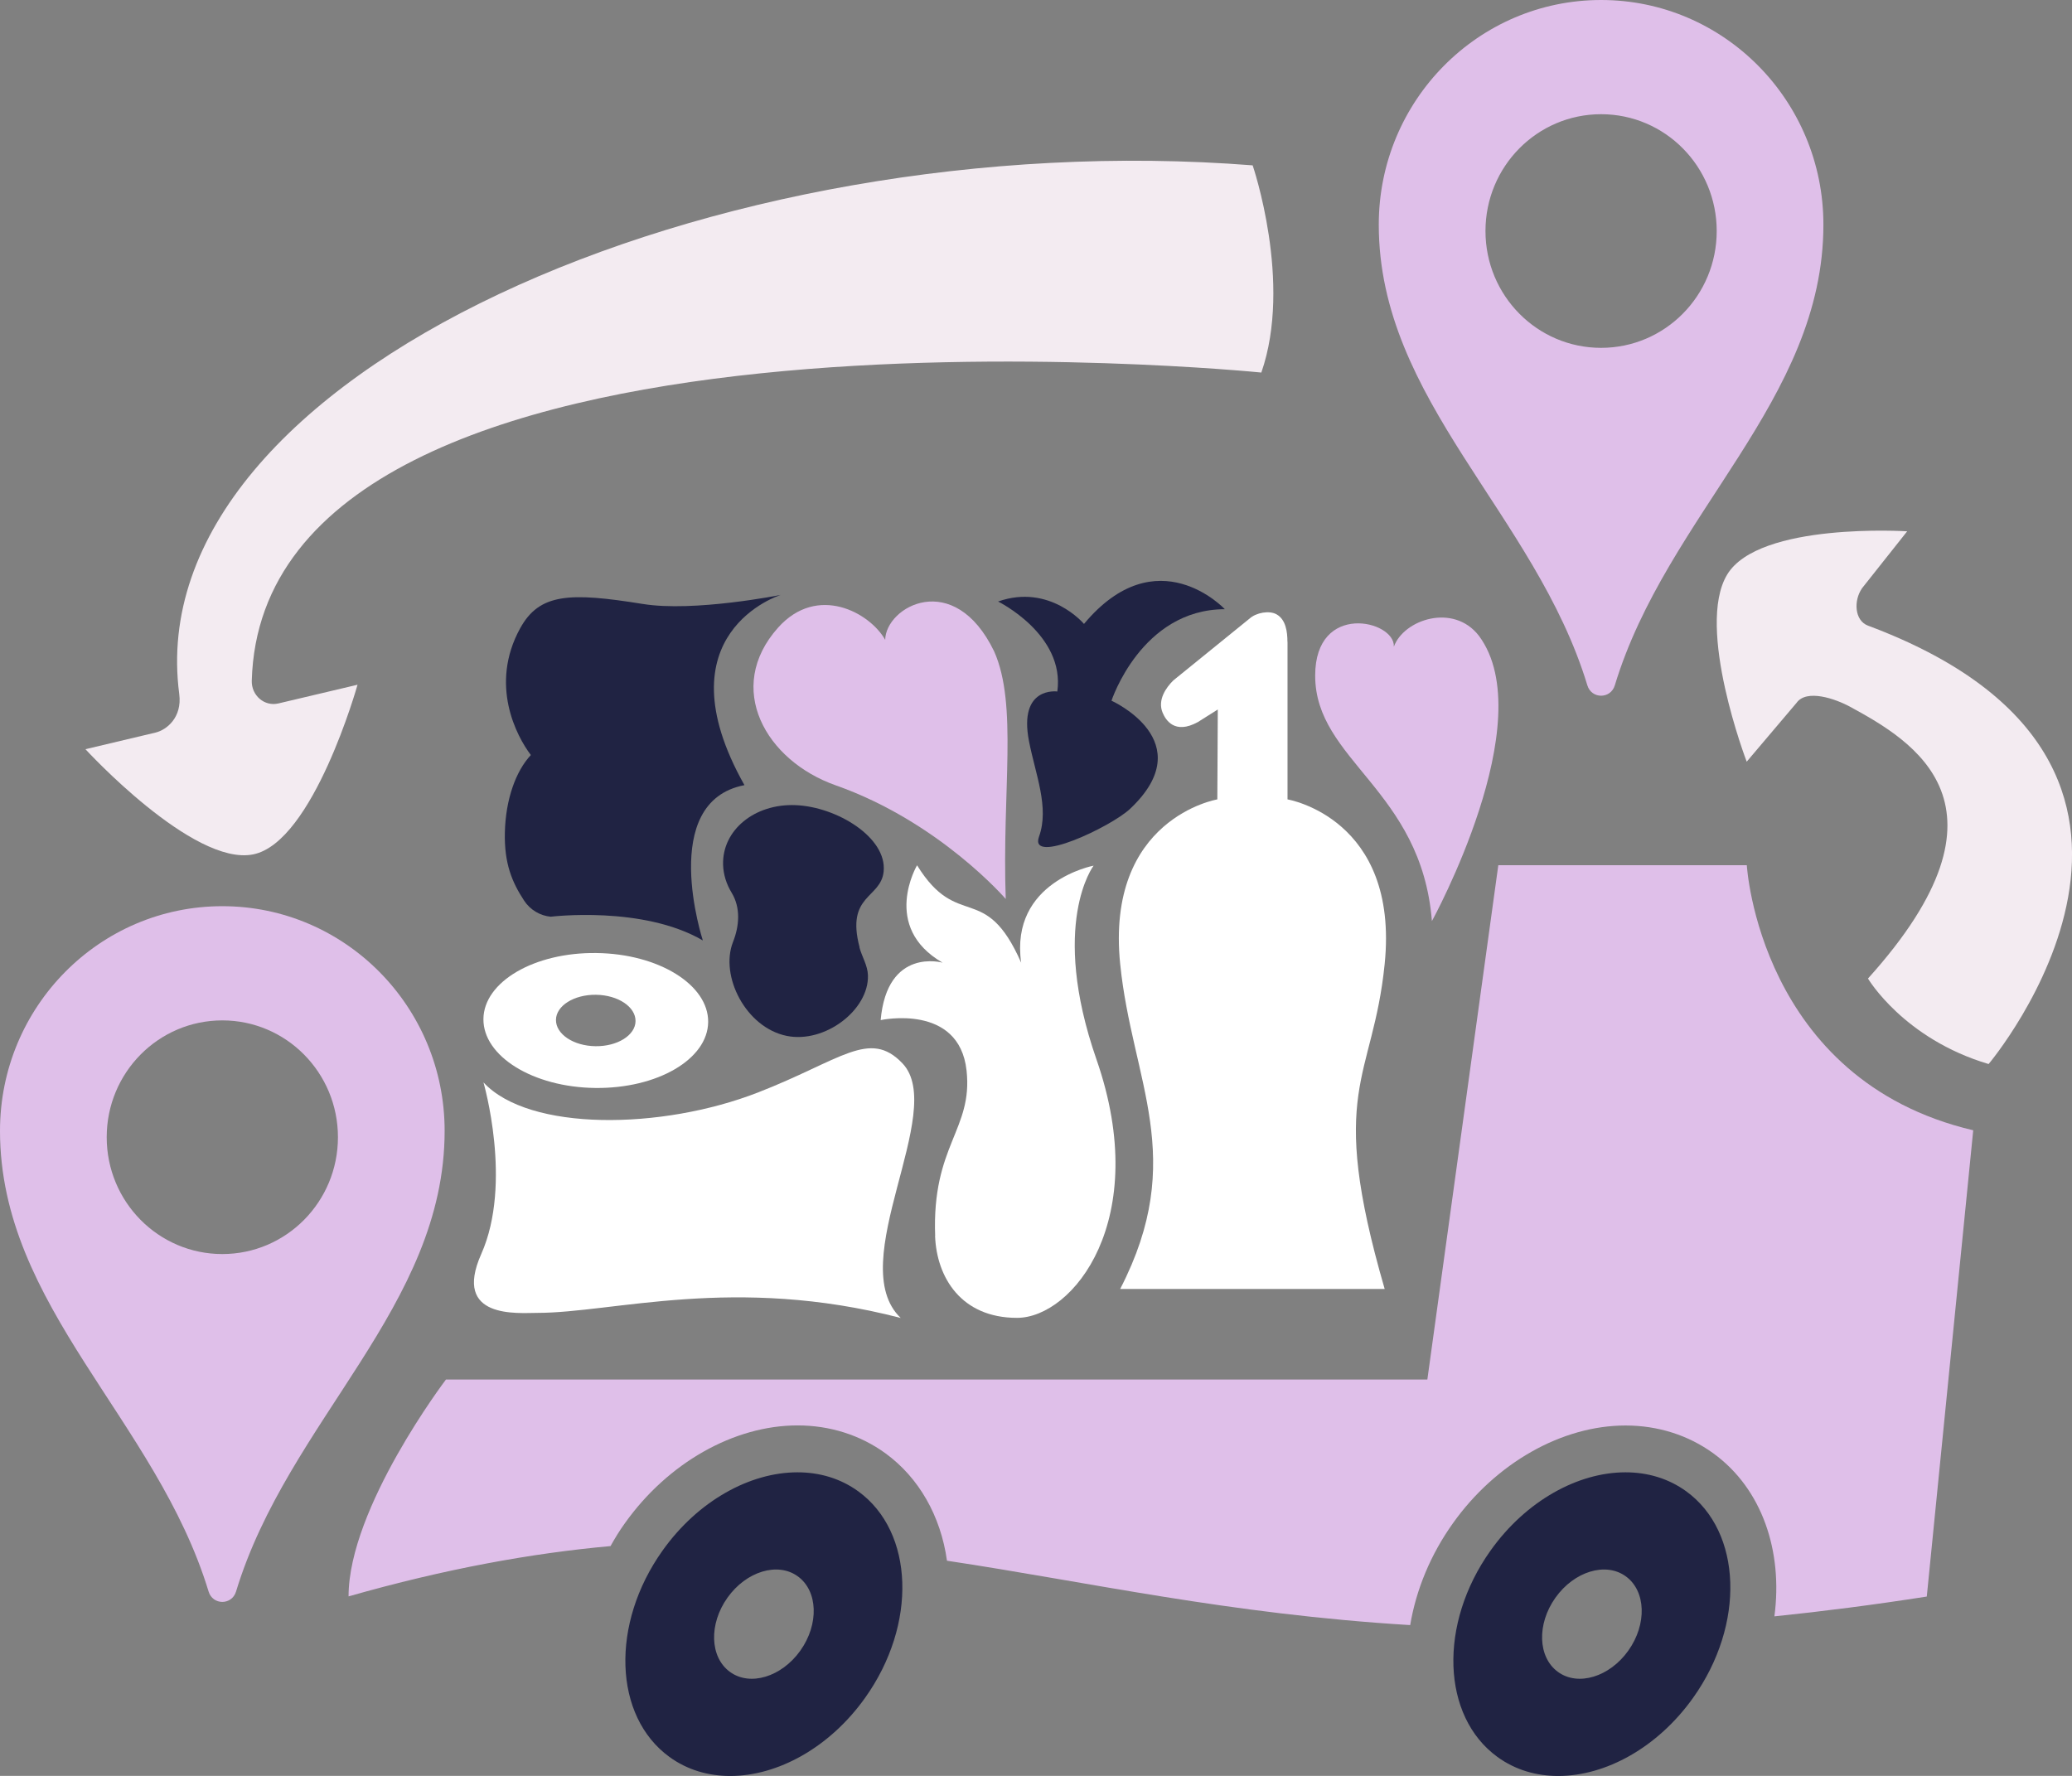
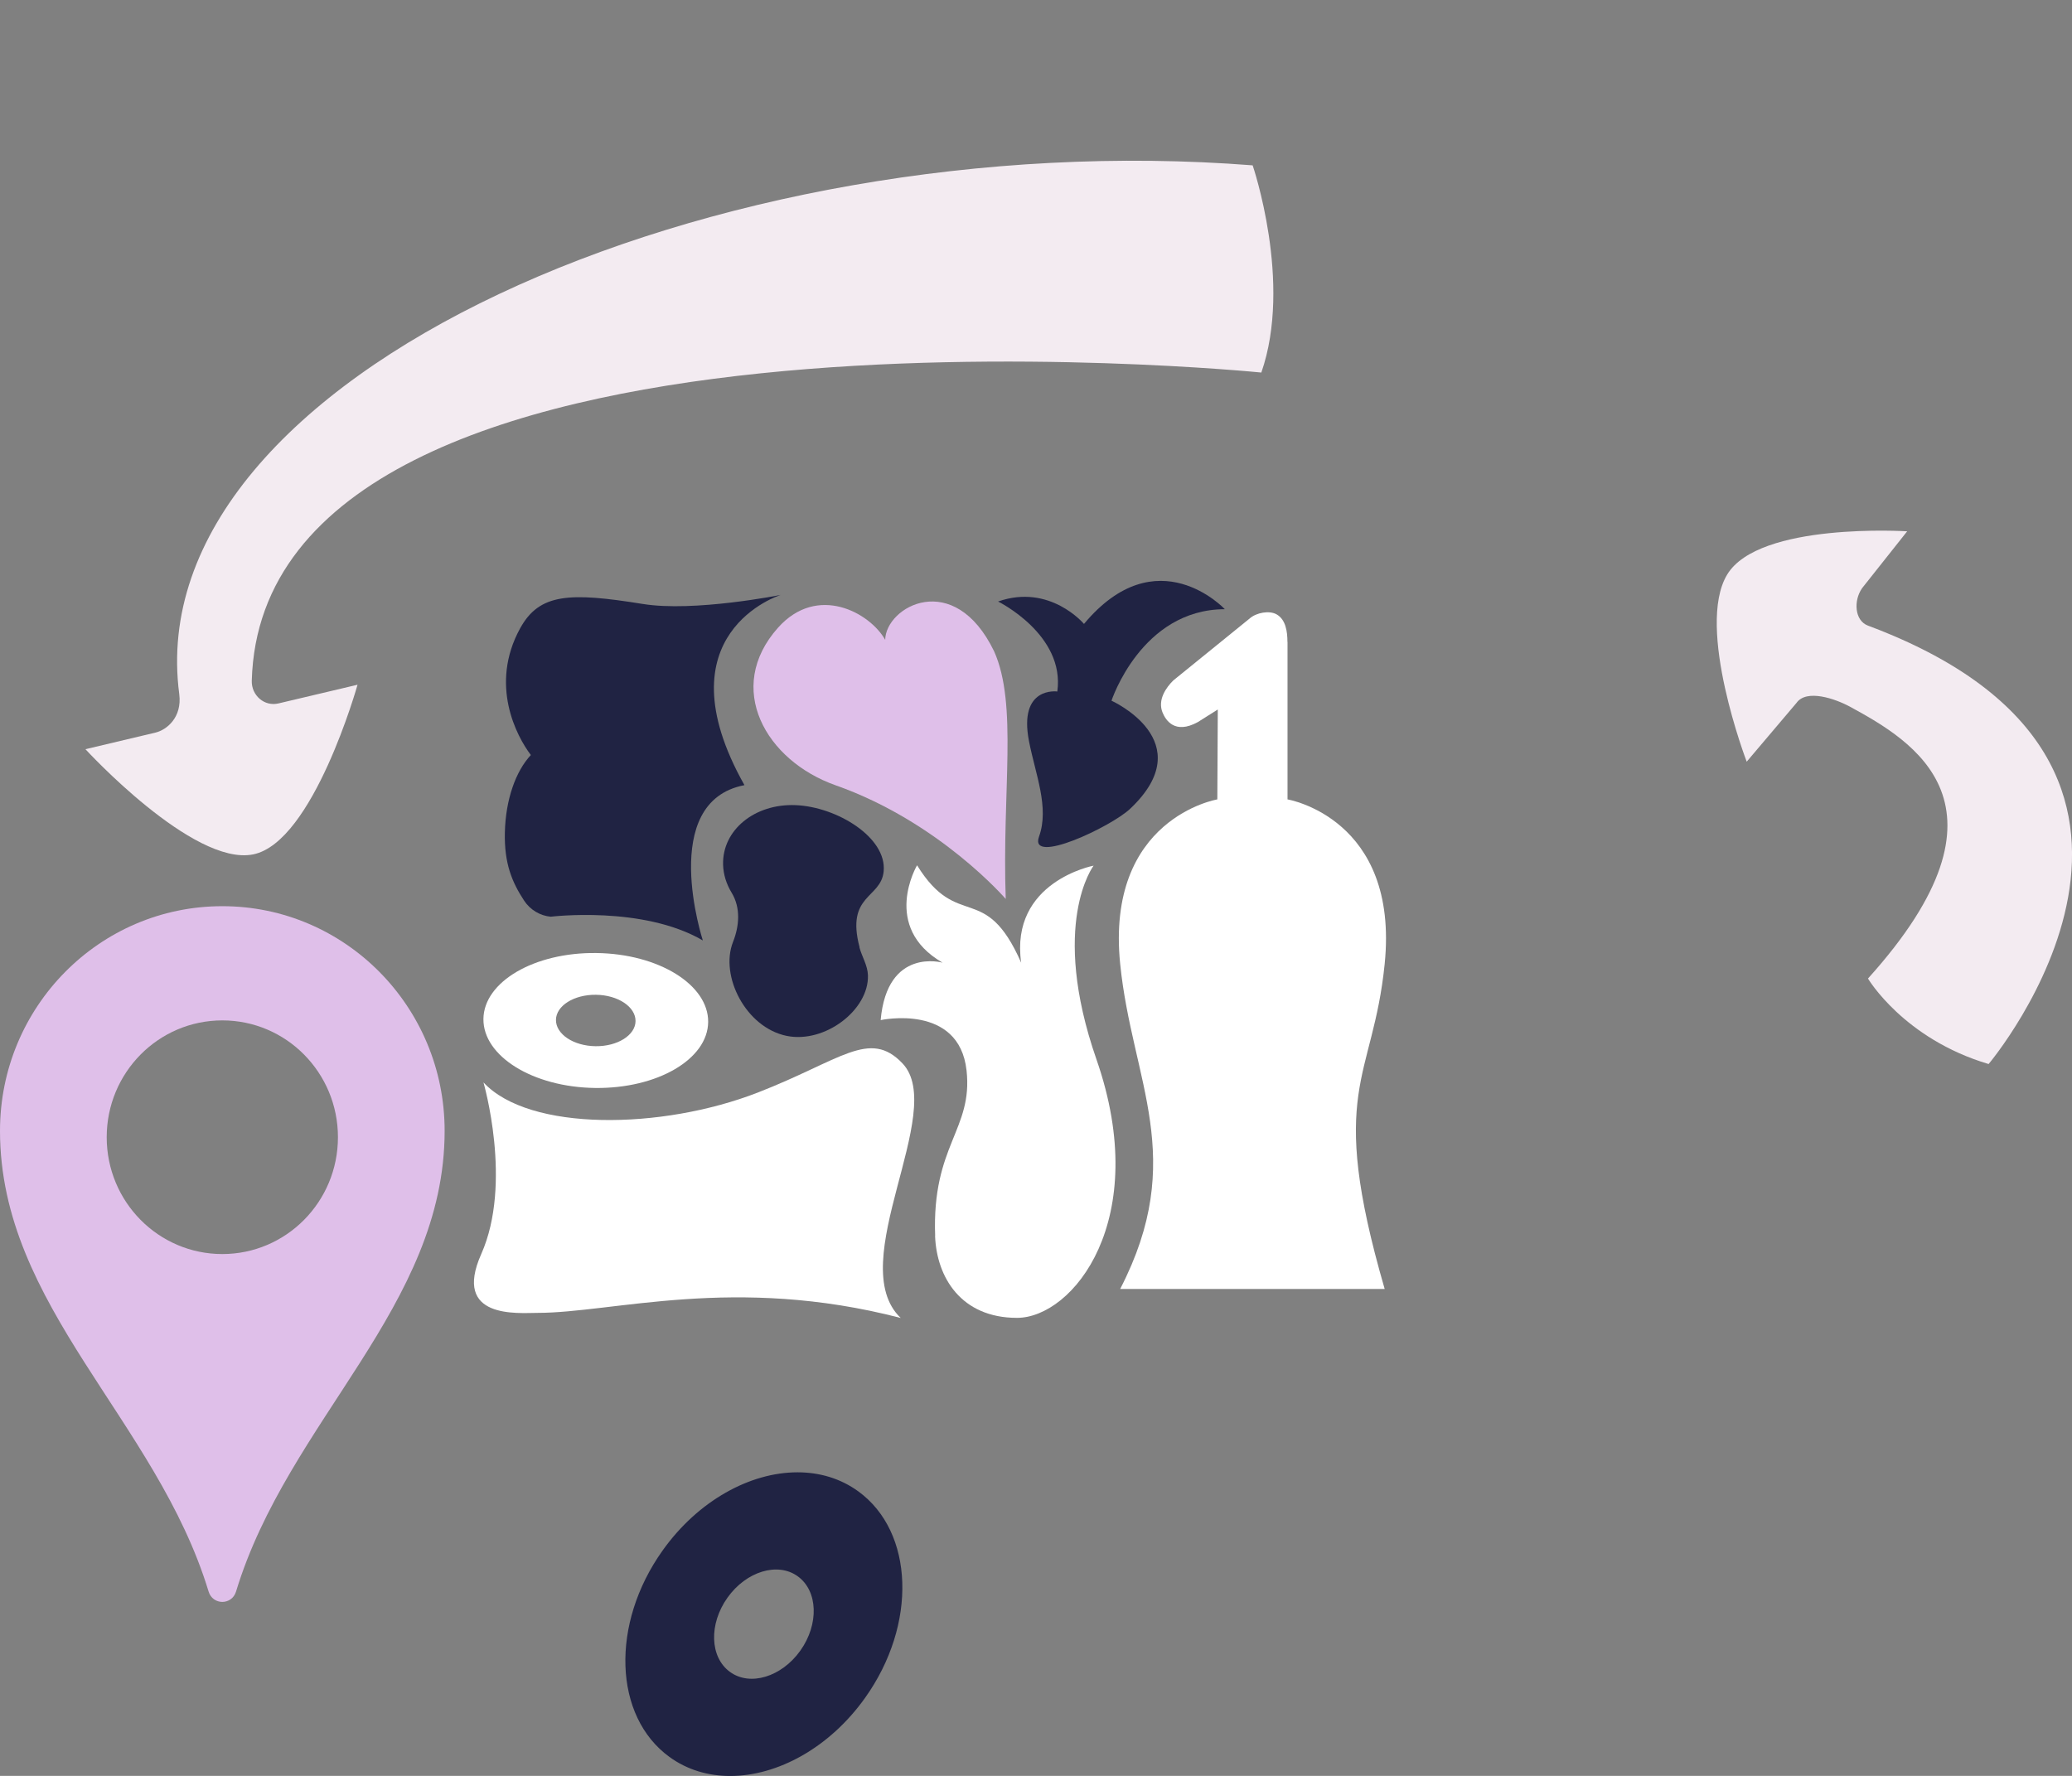
<svg xmlns="http://www.w3.org/2000/svg" width="140" height="120" viewBox="0 0 140 120" fill="none">
  <rect x="0" y="0" width="140" height="120" fill="#808080" stroke="none" />
  <g clip-path="url(#clip0_180_16063)">
    <path d="M43.43 40.81C46.893 41.374 52.748 40.201 52.748 40.201C52.748 40.201 44.509 42.763 50.301 53.054C44.428 54.176 47.489 63.548 47.489 63.548C43.43 61.177 37.212 61.944 37.212 61.944C36.503 61.88 35.831 61.487 35.423 60.872C34.583 59.598 34.068 58.33 34.112 56.263C34.162 54.018 34.852 52.103 35.869 51.019C34.903 49.75 33.052 46.263 35.147 42.452C36.446 40.093 38.479 40.011 43.424 40.81H43.43Z" fill="#202343" />
    <path d="M86.989 43.371C86.989 42.68 86.876 41.862 86.255 41.513C85.766 41.234 84.881 41.393 84.429 41.799L79.278 45.977C78.801 46.447 78.192 47.29 78.556 48.159C78.763 48.653 79.372 49.649 80.934 48.793L82.283 47.943L82.252 54.017C82.252 54.017 74.691 55.286 75.688 65.139C76.492 73.091 80.269 78.22 75.688 87.097H93.559C89.618 73.516 92.755 73.091 93.559 65.139C94.556 55.279 86.995 54.017 86.995 54.017V43.371H86.989Z" fill="white" />
    <path d="M63.181 83.521C63.288 86.311 64.938 89.05 68.715 89.05C72.492 89.05 77.857 82.424 74.086 71.588C70.899 62.425 73.892 58.494 73.892 58.494C73.892 58.494 68.226 59.566 68.997 65.05C66.55 59.49 64.731 62.945 61.964 58.469C61.964 58.469 59.504 62.635 63.689 65.05C63.689 65.05 59.943 63.979 59.504 68.931C59.504 68.931 64.806 67.771 65.308 72.336C65.747 76.344 62.955 77.383 63.187 83.521H63.181Z" fill="white" />
    <path d="M32.664 68.855C32.639 71.373 36.015 73.465 40.213 73.516C44.41 73.567 47.824 71.576 47.849 69.058C47.874 66.541 44.498 64.448 40.3 64.398C36.109 64.341 32.689 66.338 32.664 68.855ZM37.565 68.919C37.571 67.961 38.788 67.2 40.269 67.219C41.756 67.238 42.948 68.031 42.942 68.995C42.936 69.952 41.718 70.713 40.238 70.694C38.751 70.675 37.558 69.882 37.565 68.919Z" fill="white" />
    <path d="M36.294 88.714C35.007 88.714 30.552 89.158 32.516 84.739C34.65 79.945 32.667 73.141 32.667 73.141C35.748 76.464 44.695 76.356 51.202 73.826C56.831 71.638 58.751 69.514 60.978 71.854C64.046 75.075 56.962 85.347 60.859 89.057C49.608 86.14 41.439 88.714 36.294 88.714Z" fill="white" />
    <path d="M59.81 43.245C59.836 40.987 64.46 38.413 67.171 44.012C68.783 47.632 67.698 53.453 67.955 60.745C67.955 60.745 63.469 55.533 56.466 53.066C51.735 51.399 48.937 46.485 52.57 42.414C55.23 39.44 58.775 41.393 59.817 43.245H59.81Z" fill="#DFBFE9" />
    <path d="M75.099 47.353C75.099 47.353 77.113 41.177 82.76 41.165C82.76 41.165 78.173 36.257 73.242 42.16C73.242 42.16 70.939 39.415 67.438 40.645C67.438 40.645 71.974 42.877 71.441 46.726C71.441 46.726 68.799 46.352 69.527 50.086C69.96 52.318 70.914 54.563 70.205 56.529C69.496 58.494 75.067 55.875 76.36 54.652C81.204 50.08 75.099 47.347 75.099 47.347V47.353Z" fill="#202343" />
-     <path d="M94.178 43.682C94.253 41.919 88.863 40.644 88.863 45.654C88.863 51.392 96.041 53.351 96.751 62.241C96.751 62.241 104.192 48.697 99.925 42.959C98.2 40.733 94.849 41.868 94.184 43.688L94.178 43.682Z" fill="#DFBFE9" />
    <path d="M58.081 64.017C57.133 60.435 59.524 60.726 59.706 58.888C59.938 56.586 56.543 54.519 53.764 54.405C50.99 54.29 48.794 56.091 48.857 58.425C48.876 59.097 49.083 59.743 49.434 60.321C50.062 61.354 49.949 62.584 49.528 63.65C48.625 65.939 50.388 69.432 53.155 69.997C55.74 70.523 58.714 68.24 58.645 65.907C58.626 65.235 58.244 64.658 58.068 64.011L58.081 64.017Z" fill="#202343" />
-     <path d="M118.028 58.463H101.237L96.443 93.217H30.133C30.133 93.217 23.551 101.878 23.551 107.871C30.12 106 35.918 104.954 41.252 104.472C41.547 103.946 41.86 103.426 42.224 102.925C45.123 98.848 49.591 96.318 53.889 96.318C56.079 96.318 58.13 96.971 59.825 98.201C62.09 99.849 63.564 102.443 63.985 105.461C73.484 106.888 83.028 109.069 95.283 109.811C95.684 107.414 96.663 105.043 98.169 102.931C101.068 98.854 105.535 96.324 109.833 96.324C112.023 96.324 114.075 96.977 115.769 98.207C119.07 100.604 120.475 104.827 119.892 109.221C123.148 108.885 126.574 108.448 130.188 107.883L133.326 76.376C118.869 72.977 118.028 58.469 118.028 58.469V58.463Z" fill="#DFBFE9" />
    <path d="M57.993 100.774C56.789 99.9 55.377 99.487 53.884 99.487C50.69 99.487 47.17 101.396 44.767 104.776C41.24 109.728 41.453 115.973 45.231 118.719C46.436 119.594 47.847 120.006 49.341 120.006C52.535 120.006 56.055 118.098 58.458 114.718C61.984 109.766 61.771 103.52 57.993 100.774ZM54.078 111.535C52.811 113.317 50.677 113.963 49.322 112.974C47.96 111.985 47.885 109.74 49.153 107.959C50.42 106.177 52.553 105.53 53.909 106.519C55.27 107.508 55.346 109.753 54.078 111.535Z" fill="#202343" />
-     <path d="M113.939 100.774C112.734 99.9 111.322 99.487 109.829 99.487C106.635 99.487 103.115 101.396 100.712 104.776C97.186 109.728 97.399 115.973 101.176 118.719C102.381 119.594 103.793 120.006 105.286 120.006C108.48 120.006 112 118.098 114.403 114.718C117.929 109.766 117.716 103.52 113.939 100.774ZM110.023 111.535C108.756 113.317 106.623 113.963 105.267 112.974C103.906 111.985 103.83 109.74 105.098 107.959C106.365 106.177 108.499 105.53 109.854 106.519C111.216 107.508 111.291 109.753 110.023 111.535Z" fill="#202343" />
    <path d="M15.021 61.233C6.726 61.233 0 68.031 0 76.413C0 88.296 10.579 95.968 14.093 107.54C14.375 108.479 15.668 108.479 15.95 107.54C19.464 95.968 30.043 88.296 30.043 76.413C30.043 68.031 23.317 61.233 15.021 61.233ZM15.021 84.739C10.705 84.739 7.21 81.207 7.21 76.844C7.21 72.482 10.705 68.95 15.021 68.95C19.338 68.95 22.834 72.482 22.834 76.844C22.834 81.207 19.338 84.739 15.021 84.739Z" fill="#DFBFE9" />
    <path d="M85.223 25.18C87.35 19.092 84.639 11.173 84.639 11.173C48.372 8.332 9.281 25.3 12.111 46.897C12.318 48.488 11.251 49.325 10.505 49.503L5.773 50.625C5.773 50.625 13.04 58.551 17.105 57.733C21.171 56.915 24.158 46.269 24.158 46.269L18.818 47.531C17.865 47.759 16.986 46.992 17.011 46.003C17.783 18.369 85.217 25.173 85.217 25.173L85.223 25.18Z" fill="#F3EBF1" />
-     <path d="M108.182 0C99.887 0 93.16 6.797 93.16 15.18C93.16 27.063 103.739 34.735 107.253 46.307C107.535 47.245 108.828 47.245 109.11 46.307C112.624 34.735 123.203 27.063 123.203 15.18C123.203 6.797 116.477 0 108.182 0ZM108.182 23.505C103.865 23.505 100.37 19.974 100.37 15.611C100.37 11.249 103.865 7.717 108.182 7.717C112.499 7.717 115.994 11.249 115.994 15.611C115.994 19.974 112.499 23.505 108.182 23.505Z" fill="#DFBFE9" />
    <path d="M125.801 39.764L128.863 35.902C128.863 35.902 118.842 35.262 116.697 38.831C114.551 42.401 118.02 51.469 118.02 51.469L121.384 47.499C122.055 46.542 124 47.208 125.023 47.766C129.202 50.048 136.782 54.405 126.215 66.122C126.215 66.122 128.618 70.193 134.366 71.899C134.366 71.899 151.414 51.691 126.215 42.275C125.299 41.932 125.243 40.582 125.801 39.77V39.764Z" fill="#F3EBF1" />
  </g>
  <defs>
    <clipPath id="clip0_180_16063">
      <rect width="140" height="120" fill="white" />
    </clipPath>
  </defs>
</svg>